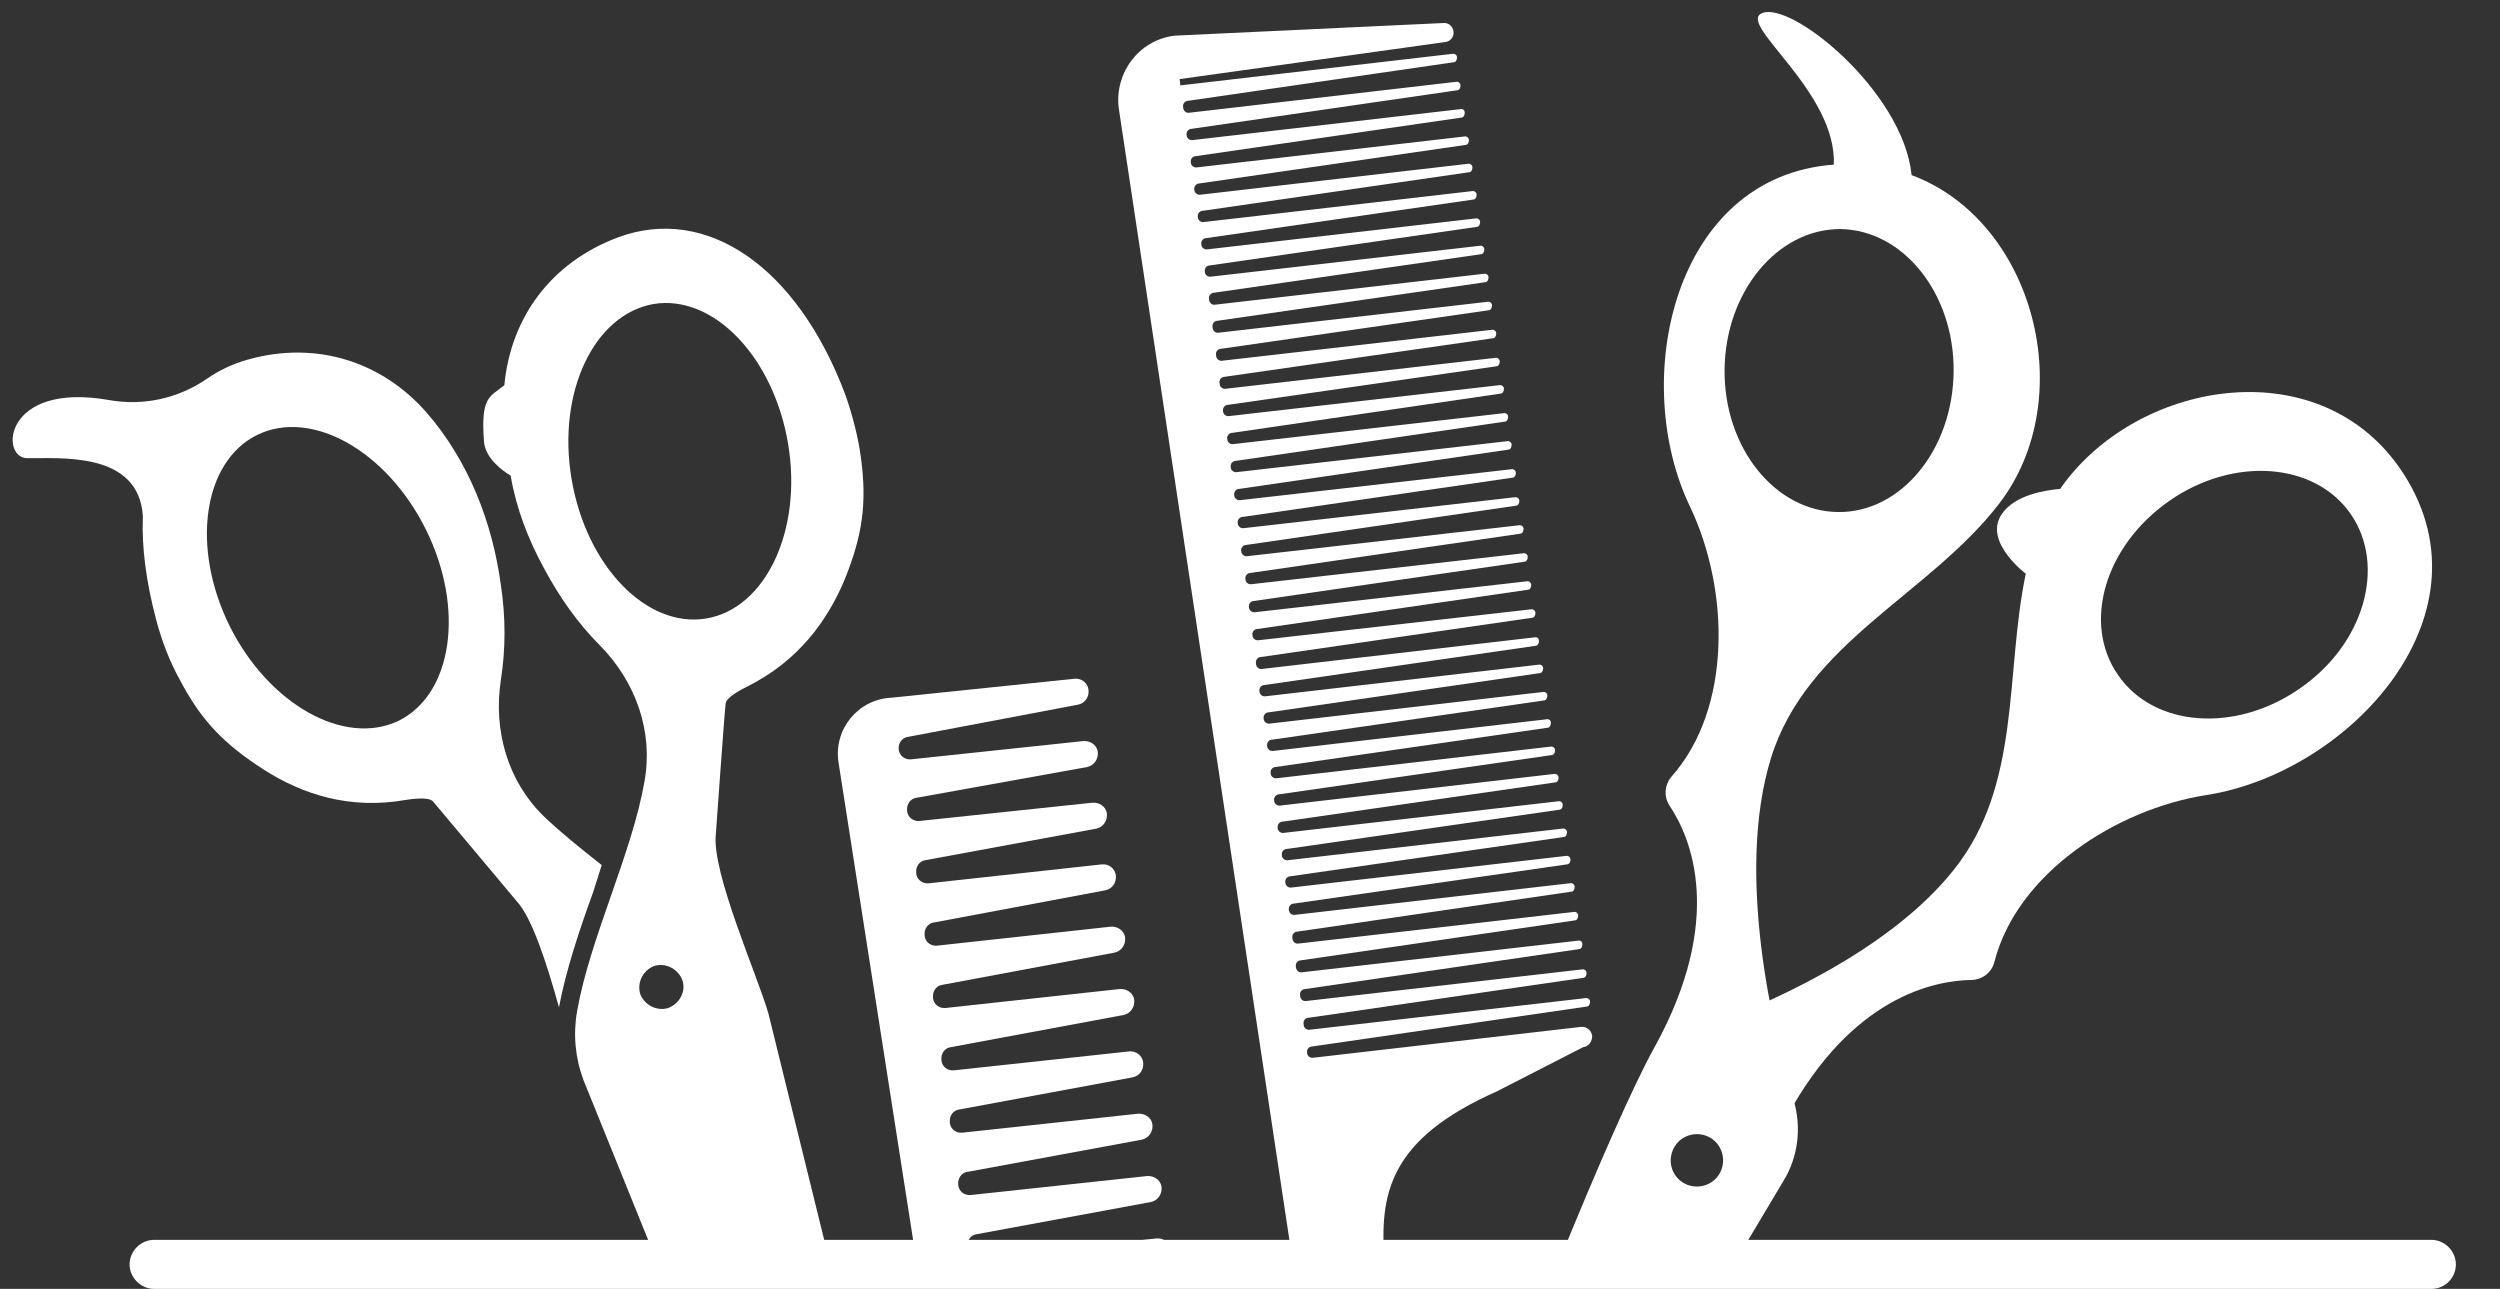
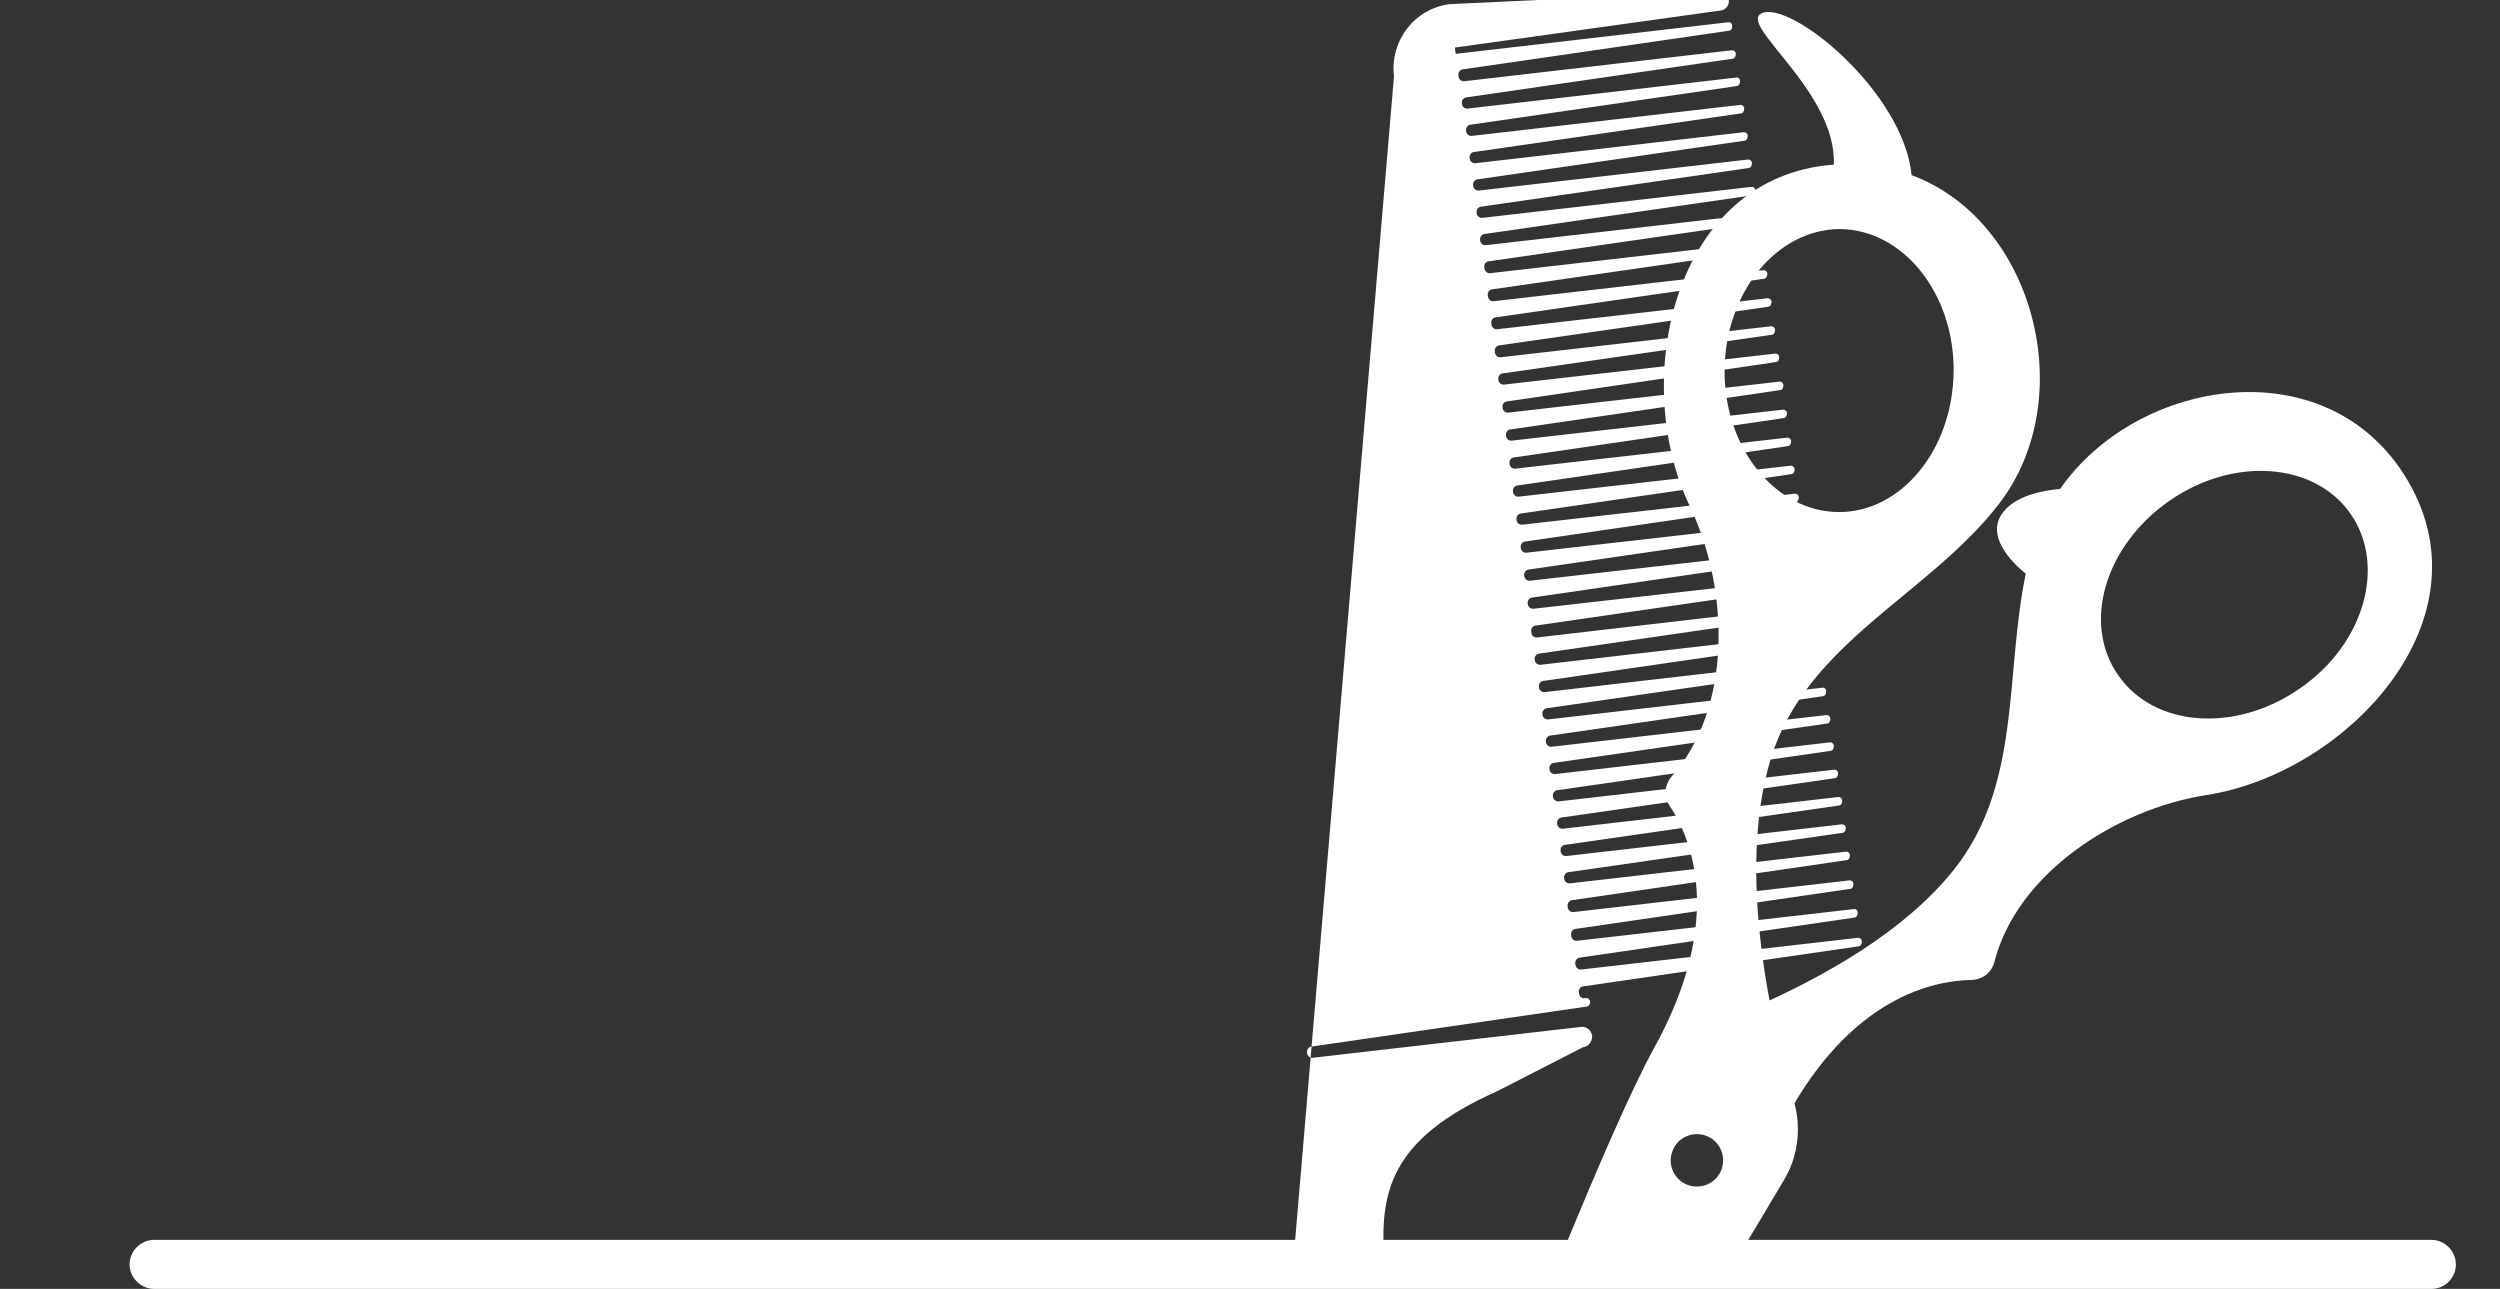
<svg xmlns="http://www.w3.org/2000/svg" fill="#ffffff" height="184" preserveAspectRatio="xMidYMid meet" version="1" viewBox="73.8 157.5 356.9 184.0" width="356.9" zoomAndPan="magnify">
  <rect x="73.8" y="157.5" width="356.9" height="184.0" fill="#333333" stroke="none" />
  <g>
    <g>
      <g>
        <g>
          <g>
            <g id="change1_7">
-               <path d="M159.7,281c-2.9-2.3-5.8-4.6-8.2-6.9c-5.2-5-7.3-12.3-6.2-19.5c0.7-4.5,0.7-9,0-13.6c-1.2-8.9-4.6-17.7-10.6-24.6 c-6.3-7.2-15.6-10.3-25.4-7.6c-2.2,0.6-4.3,1.6-6,2.8c-4.1,2.8-9.1,3.9-14,3c-15-2.6-15.5,8.2-11.7,8.3 c4.6,0.1,16-1.1,16.6,8.3l0,0c-0.2,4.5,0.5,9.5,1.9,14.8c0.8,3,1.9,5.9,3.4,8.6c3.1,5.9,6.4,9.2,12,12.8 c5.5,3.5,12.2,5.7,20.2,4.3c0.6-0.1,3.3-0.5,3.9,0.2c0.2,0.2,12,14.3,12,14.3c2.2,2.4,4.3,9,6,15.1c1-5.3,2.9-11,4.9-16.5 C158.9,283.5,159.3,282.3,159.7,281z M106.6,246.9c-5.6-11.3-3.8-23.5,3.9-27.3c7.7-3.8,18.5,2.2,24.1,13.5 c5.6,11.3,3.8,23.5-3.9,27.3C123,264.1,112.2,258.1,106.6,246.9z" />
-             </g>
+               </g>
          </g>
        </g>
        <g>
          <g>
            <g id="change1_4">
-               <path d="M151.5,238.7c2.2,4.1,4.8,7.8,8,11c5.1,5.2,7.6,12.3,6.3,19.4c-1.8,10.3-7.8,22.4-9.6,32.7c-0.6,3.3-0.3,6.7,0.9,9.9 l10.6,26.2h24.6l-8.8-35.7c-1.5-5.3-8.2-20.3-7.5-25.7c0,0,1.3-18.3,1.4-18.6c0.1-0.9,2.5-2.1,3.1-2.4 c7.2-3.6,11.4-9.3,13.9-15.3c2.5-6.2,3.2-10.8,2.3-17.4c-0.4-3-1.2-6-2.2-8.9c-6.9-18.4-19.9-27.2-32.5-22.5 c-9.6,3.6-15.3,11.5-16.2,21.1c-2.1,1.7-3.4,1.6-2.9,8.1c0.2,2.3,2.6,4.1,3.8,4.8C147.5,230.1,149.2,234.5,151.5,238.7z M169.2,301.4c-1.6,0.5-3.4-0.4-4-2c-0.5-1.6,0.4-3.4,2-4c1.6-0.5,3.4,0.4,4,2S170.8,300.8,169.2,301.4z M167.1,200.9 c8.5-1.4,17.1,7.5,19.2,19.9c2.1,12.4-3.2,23.6-11.7,25s-17.1-7.5-19.2-19.9S158.6,202.4,167.1,200.9z" />
-             </g>
+               </g>
          </g>
        </g>
      </g>
      <g>
        <g>
          <g>
            <g>
              <g id="change1_5">
                <path d="M363,239.4c-3,14.3-0.6,30.2-10.3,42.3c-7.1,8.9-18.8,15.4-28.9,19.8c0.9,1.6,1.8,3,2.5,4.1c2.1,3.4,3,7.3,2.6,11.3 c9.3-17.1,21-19.4,26.3-19.5c1.5,0,2.9-1,3.3-2.5c3.2-12.7,17.4-21.9,30.3-23.9c20.5-3.2,41.9-26.2,27.5-46.8 c-11.9-16.9-37.7-12.3-48.4,3.1c-2.3,0.2-6.6,0.9-8.4,3.7C357,234.9,363,239.4,363,239.4z M383.5,229 c9.2-6.4,20.8-5.5,25.9,1.9c5.1,7.4,1.9,18.6-7.3,24.9c-9.2,6.4-20.8,5.5-25.9-1.9C371,246.5,374.3,235.4,383.5,229z" />
              </g>
            </g>
          </g>
        </g>
        <g>
          <g>
            <g id="change1_3">
              <path d="M296.2,338h25.1l7.1-11.9c2.1-3.4,2.6-7.6,1.5-11.4c-3.1-10.4-8.3-32.5-3.3-48.9c5.1-16.6,22.6-23.4,32.6-36.4 c11.6-15.1,5-40.4-12.5-46.9c-1.2-12-17.3-25-21.4-23.1c-3.5,1.6,10.7,11.1,10.3,21.6c-23,1.7-29.2,30.9-20.5,48.9 c5.6,11.8,6,28.7-2.7,38.5c-1,1.2-1.1,2.9-0.2,4.2c3,4.5,7.9,16.1-2.2,34.4C306.9,312.6,301.9,324,296.2,338z M336.5,190.2 c9,0.1,16.3,9.2,16.2,20.3c-0.1,11.2-7.5,20.2-16.5,20.1c-9-0.1-16.3-9.2-16.2-20.3C320.1,199.2,327.5,190.2,336.5,190.2z M313.3,320.6c1.4-1.5,3.8-1.6,5.3-0.2s1.6,3.8,0.2,5.3c-1.4,1.5-3.8,1.6-5.3,0.2S311.9,322.2,313.3,320.6z" />
            </g>
          </g>
        </g>
      </g>
      <g>
        <g id="change1_6">
-           <path d="M204.7,338h34.8c0.9-0.2,1.5-1.1,1.4-2.1c-0.1-1-1-1.7-2-1.6l-25.2,2.7c-0.9,0.1-1.7-0.5-1.8-1.4l0-0.1 c-0.1-0.9,0.5-1.7,1.3-1.8l24.9-4.6c1-0.2,1.7-1.2,1.5-2.3c-0.2-0.9-1.1-1.5-2.1-1.4l-25.1,2.7c-0.9,0.1-1.7-0.5-1.8-1.4l0-0.1 c-0.1-0.9,0.5-1.7,1.3-1.8l24.9-4.6c1-0.2,1.7-1.2,1.5-2.3c-0.2-0.9-1.1-1.5-2.1-1.4l-25,2.7c-0.9,0.1-1.7-0.5-1.8-1.4l0-0.1 c-0.1-0.9,0.5-1.7,1.3-1.8l24.8-4.6c1-0.2,1.6-1.1,1.5-2.1s-1-1.7-2-1.6l-25,2.7c-0.9,0.1-1.7-0.5-1.8-1.4l0-0.1 c-0.1-0.9,0.5-1.7,1.3-1.8l24.7-4.6c1-0.2,1.7-1.2,1.5-2.3c-0.2-0.9-1.1-1.5-2.1-1.4l-24.8,2.7c-0.9,0.1-1.7-0.5-1.8-1.4l0-0.1 c-0.1-0.9,0.5-1.7,1.3-1.8l24.6-4.6c1-0.2,1.7-1.2,1.5-2.3c-0.2-0.9-1.1-1.5-2.1-1.4l-24.7,2.7c-0.9,0.1-1.7-0.5-1.8-1.4l0-0.1 c-0.1-0.9,0.5-1.7,1.3-1.8l24.5-4.6c1-0.2,1.6-1.1,1.5-2.1l0,0c-0.1-1-1-1.7-2-1.6l-24.7,2.7c-0.9,0.1-1.7-0.5-1.8-1.4l0-0.1 c-0.1-0.9,0.5-1.7,1.3-1.8l24.4-4.5c1-0.2,1.7-1.2,1.5-2.3c-0.2-0.9-1.1-1.5-2.1-1.4l-24.6,2.6c-0.9,0.1-1.7-0.5-1.8-1.4l0-0.1 c-0.1-0.9,0.5-1.7,1.3-1.8L229,267c1-0.2,1.7-1.2,1.5-2.3c-0.2-0.9-1.1-1.5-2.1-1.4l-24.5,2.6c-0.9,0.1-1.7-0.5-1.8-1.4 c-0.1-0.9,0.5-1.7,1.3-1.8l24.3-4.6c1-0.2,1.6-1.1,1.5-2.1c-0.1-1-1-1.7-2-1.6l-26.1,2.7l0,0c-4.8,0.2-8.3,4.5-7.6,9.2 L204.7,338z" />
-         </g>
+           </g>
      </g>
      <g>
        <g id="change1_1">
-           <path d="M258.4,338h13.1c-0.9-10.2,0.7-17.9,16-24.7l12.3-6.3c0.8-0.1,1.3-0.8,1.3-1.6c-0.1-0.8-0.8-1.4-1.6-1.3l-38.2,4.4 c-0.5,0.1-0.9-0.3-0.9-0.7c-0.1-0.5,0.3-0.9,0.7-0.9l39.2-5.7c0.3,0,0.5-0.3,0.5-0.7c0-0.3-0.3-0.6-0.7-0.5l-39.3,4.5 c-0.5,0.1-0.9-0.3-0.9-0.8v0c-0.1-0.5,0.3-0.9,0.7-0.9l39.2-5.7c0.3,0,0.5-0.3,0.5-0.7c0-0.3-0.3-0.6-0.7-0.5l-39.3,4.5 c-0.5,0.1-0.9-0.3-0.9-0.8v0c-0.1-0.5,0.3-0.9,0.7-0.9l39.1-5.7c0.3,0,0.5-0.3,0.5-0.7s-0.3-0.6-0.7-0.5l-39.3,4.5 c-0.5,0.1-0.9-0.3-0.9-0.8l0,0c-0.1-0.5,0.3-0.9,0.7-0.9l39.1-5.7c0.3,0,0.5-0.3,0.5-0.7c0-0.3-0.3-0.6-0.7-0.5l-39.2,4.5 c-0.5,0.1-0.9-0.3-0.9-0.8l0,0c-0.1-0.5,0.3-0.9,0.7-0.9l39.1-5.7c0.3,0,0.5-0.3,0.5-0.7c0-0.3-0.3-0.6-0.7-0.5l-39.2,4.5 c-0.5,0.1-0.9-0.3-0.9-0.7l0,0c-0.1-0.5,0.3-0.9,0.7-0.9l39-5.6c0.3,0,0.5-0.3,0.5-0.7c0-0.3-0.3-0.6-0.7-0.5l-39.1,4.5 c-0.5,0.1-0.9-0.3-0.9-0.7l0,0c-0.1-0.5,0.3-0.9,0.7-0.9l39-5.6c0.3,0,0.5-0.3,0.5-0.7c0-0.3-0.3-0.6-0.7-0.5l-39.1,4.5 c-0.5,0.1-0.9-0.3-0.9-0.7l0,0c-0.1-0.5,0.3-0.9,0.7-0.9l38.9-5.6c0.3,0,0.5-0.3,0.5-0.7c0-0.3-0.3-0.6-0.7-0.5l-39.1,4.5 c-0.5,0.1-0.9-0.3-0.9-0.7l0,0c-0.1-0.5,0.3-0.9,0.7-0.9l38.9-5.6c0.3,0,0.5-0.3,0.5-0.7c0-0.3-0.3-0.6-0.7-0.5l-39,4.5 c-0.5,0.1-0.9-0.3-0.9-0.7l0,0c-0.1-0.5,0.3-0.9,0.7-0.9l38.9-5.6c0.3,0,0.5-0.3,0.5-0.7c0-0.3-0.3-0.6-0.7-0.5l-39,4.5 c-0.5,0.1-0.9-0.3-0.9-0.7l0,0c-0.1-0.5,0.3-0.9,0.7-0.9l38.8-5.6c0.3,0,0.5-0.3,0.5-0.7s-0.3-0.6-0.7-0.5l-38.9,4.5 c-0.5,0.1-0.9-0.3-0.9-0.7l0,0c-0.1-0.5,0.3-0.9,0.7-0.9l38.8-5.6c0.3,0,0.5-0.3,0.5-0.7c0-0.3-0.3-0.6-0.7-0.5l-38.9,4.5 c-0.5,0.1-0.9-0.3-0.9-0.7l0,0c-0.1-0.5,0.3-0.9,0.7-0.9l38.7-5.6c0.3,0,0.5-0.3,0.5-0.7c0-0.3-0.3-0.6-0.7-0.5l-38.9,4.5 c-0.5,0.1-0.9-0.3-0.9-0.7l0,0c-0.1-0.5,0.3-0.9,0.7-0.9l38.7-5.6c0.3,0,0.5-0.3,0.5-0.7s-0.3-0.6-0.7-0.5l-38.8,4.5 c-0.5,0.1-0.9-0.3-0.9-0.8l0,0c-0.1-0.5,0.3-0.9,0.7-0.9l38.7-5.6c0.3,0,0.5-0.3,0.5-0.7c0-0.3-0.3-0.6-0.7-0.5l-38.8,4.4 c-0.5,0.1-0.9-0.3-0.9-0.7l0,0c-0.1-0.5,0.3-0.9,0.7-0.9l38.6-5.6c0.3,0,0.5-0.3,0.5-0.7c0-0.3-0.3-0.6-0.7-0.5l-38.7,4.4 c-0.5,0.1-0.9-0.3-0.9-0.7l0,0c-0.1-0.5,0.3-0.9,0.7-0.9l38.6-5.6c0.3,0,0.5-0.3,0.5-0.7c0-0.3-0.3-0.6-0.7-0.5l-38.7,4.4 c-0.5,0.1-0.9-0.3-0.9-0.7l0,0c-0.1-0.5,0.3-0.9,0.7-0.9l38.5-5.6c0.3,0,0.5-0.3,0.5-0.7c0-0.3-0.3-0.6-0.7-0.5l-38.7,4.4 c-0.5,0.1-0.9-0.3-0.9-0.7l0,0c-0.1-0.5,0.3-0.9,0.7-0.9l38.5-5.6c0.3,0,0.5-0.3,0.5-0.7c0-0.3-0.3-0.6-0.7-0.5l-38.6,4.4 c-0.5,0.1-0.9-0.3-0.9-0.7l0,0c-0.1-0.5,0.3-0.9,0.7-0.9l38.5-5.6c0.3,0,0.5-0.3,0.5-0.7c0-0.3-0.3-0.6-0.7-0.5l-38.6,4.4 c-0.5,0.1-0.9-0.3-0.9-0.7l0,0c-0.1-0.5,0.3-0.9,0.7-0.9l38.4-5.6c0.3,0,0.5-0.3,0.5-0.7c0-0.3-0.3-0.6-0.7-0.5l-38.5,4.4 c-0.5,0.1-0.9-0.3-0.9-0.7l0,0c-0.1-0.5,0.3-0.9,0.7-0.9l38.4-5.6c0.3,0,0.5-0.3,0.5-0.7c0-0.3-0.3-0.6-0.7-0.5l-38.5,4.4 c-0.5,0.1-0.9-0.3-0.9-0.7l0,0c-0.1-0.5,0.3-0.9,0.7-0.9l38.3-5.6c0.3,0,0.5-0.3,0.5-0.7c0-0.3-0.3-0.6-0.7-0.5l-38.5,4.4 c-0.5,0.1-0.9-0.3-0.9-0.7l0,0c-0.1-0.5,0.3-0.9,0.7-0.9l38.3-5.5c0.3,0,0.5-0.3,0.5-0.7c0-0.3-0.3-0.6-0.7-0.5l-38.4,4.4 c-0.5,0.1-0.9-0.3-0.9-0.8l0,0c-0.1-0.5,0.3-0.9,0.7-0.9l38.3-5.5c0.3,0,0.5-0.3,0.5-0.7c0-0.3-0.3-0.6-0.7-0.5l-38.4,4.4 c-0.5,0.1-0.9-0.3-0.9-0.8l0,0c-0.1-0.5,0.3-0.9,0.7-0.9l38.2-5.5c0.3,0,0.5-0.3,0.5-0.7c0-0.3-0.3-0.6-0.7-0.5l-38.3,4.4 c-0.5,0.1-0.9-0.3-0.9-0.8l0,0c-0.1-0.5,0.3-0.9,0.7-0.9l38.2-5.5c0.3,0,0.5-0.3,0.5-0.7c0-0.3-0.3-0.6-0.7-0.5l-38.3,4.4 c-0.5,0.1-0.9-0.3-0.9-0.8l0,0c-0.1-0.5,0.3-0.9,0.7-0.9l38.1-5.5c0.3,0,0.5-0.3,0.5-0.7c0-0.3-0.3-0.6-0.7-0.5l-38.3,4.4 c-0.5,0.1-0.9-0.3-0.9-0.7l0,0c-0.1-0.5,0.3-0.9,0.7-0.9l38.1-5.5c0.3,0,0.5-0.3,0.5-0.7c0-0.3-0.3-0.6-0.7-0.5l-38.2,4.4 c-0.5,0.1-0.9-0.3-0.9-0.7l0,0c-0.1-0.5,0.3-0.9,0.7-0.9l38.1-5.5c0.3,0,0.5-0.3,0.5-0.7c0-0.3-0.3-0.6-0.7-0.5l-38.2,4.4 c-0.5,0.1-0.9-0.3-0.9-0.7l0,0c-0.1-0.5,0.3-0.9,0.7-0.9l38-5.5c0.3,0,0.5-0.3,0.5-0.7c0-0.3-0.3-0.6-0.7-0.5l-38.1,4.4 c-0.5,0.1-0.9-0.3-0.9-0.7l0,0c-0.1-0.5,0.3-0.9,0.7-0.9l38-5.5c0.3,0,0.5-0.3,0.5-0.7c0-0.3-0.3-0.6-0.7-0.5l-38.1,4.4 c-0.5,0.1-0.9-0.3-0.9-0.7l0,0c-0.1-0.5,0.3-0.9,0.7-0.9l37.9-5.5c0.3,0,0.5-0.3,0.5-0.7s-0.3-0.6-0.7-0.5l-38.1,4.4 c-0.5,0.1-0.9-0.3-0.9-0.7l0,0c-0.1-0.5,0.3-0.9,0.7-0.9l37.9-5.5c0.3,0,0.5-0.3,0.5-0.7c0-0.3-0.3-0.6-0.7-0.5l-38,4.4 c-0.5,0.1-0.9-0.3-0.9-0.8l0,0c-0.1-0.5,0.3-0.9,0.7-0.9l37.9-5.5c0.3,0,0.5-0.3,0.5-0.7c0-0.3-0.3-0.6-0.7-0.5l-38.8,4.5 l-0.1-0.9l38-5.3c0.7-0.1,1.2-0.8,1.1-1.5c-0.1-0.7-0.7-1.3-1.5-1.2l-38.3,1.8c-5.1,0.6-8.6,5.3-8,10.3L258.4,338z" />
+           <path d="M258.4,338h13.1c-0.9-10.2,0.7-17.9,16-24.7l12.3-6.3c0.8-0.1,1.3-0.8,1.3-1.6c-0.1-0.8-0.8-1.4-1.6-1.3l-38.2,4.4 c-0.5,0.1-0.9-0.3-0.9-0.7c-0.1-0.5,0.3-0.9,0.7-0.9l39.2-5.7c0.3,0,0.5-0.3,0.5-0.7c0-0.3-0.3-0.6-0.7-0.5c-0.5,0.1-0.9-0.3-0.9-0.8v0c-0.1-0.5,0.3-0.9,0.7-0.9l39.2-5.7c0.3,0,0.5-0.3,0.5-0.7c0-0.3-0.3-0.6-0.7-0.5l-39.3,4.5 c-0.5,0.1-0.9-0.3-0.9-0.8v0c-0.1-0.5,0.3-0.9,0.7-0.9l39.1-5.7c0.3,0,0.5-0.3,0.5-0.7s-0.3-0.6-0.7-0.5l-39.3,4.5 c-0.5,0.1-0.9-0.3-0.9-0.8l0,0c-0.1-0.5,0.3-0.9,0.7-0.9l39.1-5.7c0.3,0,0.5-0.3,0.5-0.7c0-0.3-0.3-0.6-0.7-0.5l-39.2,4.5 c-0.5,0.1-0.9-0.3-0.9-0.8l0,0c-0.1-0.5,0.3-0.9,0.7-0.9l39.1-5.7c0.3,0,0.5-0.3,0.5-0.7c0-0.3-0.3-0.6-0.7-0.5l-39.2,4.5 c-0.5,0.1-0.9-0.3-0.9-0.7l0,0c-0.1-0.5,0.3-0.9,0.7-0.9l39-5.6c0.3,0,0.5-0.3,0.5-0.7c0-0.3-0.3-0.6-0.7-0.5l-39.1,4.5 c-0.5,0.1-0.9-0.3-0.9-0.7l0,0c-0.1-0.5,0.3-0.9,0.7-0.9l39-5.6c0.3,0,0.5-0.3,0.5-0.7c0-0.3-0.3-0.6-0.7-0.5l-39.1,4.5 c-0.5,0.1-0.9-0.3-0.9-0.7l0,0c-0.1-0.5,0.3-0.9,0.7-0.9l38.9-5.6c0.3,0,0.5-0.3,0.5-0.7c0-0.3-0.3-0.6-0.7-0.5l-39.1,4.5 c-0.5,0.1-0.9-0.3-0.9-0.7l0,0c-0.1-0.5,0.3-0.9,0.7-0.9l38.9-5.6c0.3,0,0.5-0.3,0.5-0.7c0-0.3-0.3-0.6-0.7-0.5l-39,4.5 c-0.5,0.1-0.9-0.3-0.9-0.7l0,0c-0.1-0.5,0.3-0.9,0.7-0.9l38.9-5.6c0.3,0,0.5-0.3,0.5-0.7c0-0.3-0.3-0.6-0.7-0.5l-39,4.5 c-0.5,0.1-0.9-0.3-0.9-0.7l0,0c-0.1-0.5,0.3-0.9,0.7-0.9l38.8-5.6c0.3,0,0.5-0.3,0.5-0.7s-0.3-0.6-0.7-0.5l-38.9,4.5 c-0.5,0.1-0.9-0.3-0.9-0.7l0,0c-0.1-0.5,0.3-0.9,0.7-0.9l38.8-5.6c0.3,0,0.5-0.3,0.5-0.7c0-0.3-0.3-0.6-0.7-0.5l-38.9,4.5 c-0.5,0.1-0.9-0.3-0.9-0.7l0,0c-0.1-0.5,0.3-0.9,0.7-0.9l38.7-5.6c0.3,0,0.5-0.3,0.5-0.7c0-0.3-0.3-0.6-0.7-0.5l-38.9,4.5 c-0.5,0.1-0.9-0.3-0.9-0.7l0,0c-0.1-0.5,0.3-0.9,0.7-0.9l38.7-5.6c0.3,0,0.5-0.3,0.5-0.7s-0.3-0.6-0.7-0.5l-38.8,4.5 c-0.5,0.1-0.9-0.3-0.9-0.8l0,0c-0.1-0.5,0.3-0.9,0.7-0.9l38.7-5.6c0.3,0,0.5-0.3,0.5-0.7c0-0.3-0.3-0.6-0.7-0.5l-38.8,4.4 c-0.5,0.1-0.9-0.3-0.9-0.7l0,0c-0.1-0.5,0.3-0.9,0.7-0.9l38.6-5.6c0.3,0,0.5-0.3,0.5-0.7c0-0.3-0.3-0.6-0.7-0.5l-38.7,4.4 c-0.5,0.1-0.9-0.3-0.9-0.7l0,0c-0.1-0.5,0.3-0.9,0.7-0.9l38.6-5.6c0.3,0,0.5-0.3,0.5-0.7c0-0.3-0.3-0.6-0.7-0.5l-38.7,4.4 c-0.5,0.1-0.9-0.3-0.9-0.7l0,0c-0.1-0.5,0.3-0.9,0.7-0.9l38.5-5.6c0.3,0,0.5-0.3,0.5-0.7c0-0.3-0.3-0.6-0.7-0.5l-38.7,4.4 c-0.5,0.1-0.9-0.3-0.9-0.7l0,0c-0.1-0.5,0.3-0.9,0.7-0.9l38.5-5.6c0.3,0,0.5-0.3,0.5-0.7c0-0.3-0.3-0.6-0.7-0.5l-38.6,4.4 c-0.5,0.1-0.9-0.3-0.9-0.7l0,0c-0.1-0.5,0.3-0.9,0.7-0.9l38.5-5.6c0.3,0,0.5-0.3,0.5-0.7c0-0.3-0.3-0.6-0.7-0.5l-38.6,4.4 c-0.5,0.1-0.9-0.3-0.9-0.7l0,0c-0.1-0.5,0.3-0.9,0.7-0.9l38.4-5.6c0.3,0,0.5-0.3,0.5-0.7c0-0.3-0.3-0.6-0.7-0.5l-38.5,4.4 c-0.5,0.1-0.9-0.3-0.9-0.7l0,0c-0.1-0.5,0.3-0.9,0.7-0.9l38.4-5.6c0.3,0,0.5-0.3,0.5-0.7c0-0.3-0.3-0.6-0.7-0.5l-38.5,4.4 c-0.5,0.1-0.9-0.3-0.9-0.7l0,0c-0.1-0.5,0.3-0.9,0.7-0.9l38.3-5.6c0.3,0,0.5-0.3,0.5-0.7c0-0.3-0.3-0.6-0.7-0.5l-38.5,4.4 c-0.5,0.1-0.9-0.3-0.9-0.7l0,0c-0.1-0.5,0.3-0.9,0.7-0.9l38.3-5.5c0.3,0,0.5-0.3,0.5-0.7c0-0.3-0.3-0.6-0.7-0.5l-38.4,4.4 c-0.5,0.1-0.9-0.3-0.9-0.8l0,0c-0.1-0.5,0.3-0.9,0.7-0.9l38.3-5.5c0.3,0,0.5-0.3,0.5-0.7c0-0.3-0.3-0.6-0.7-0.5l-38.4,4.4 c-0.5,0.1-0.9-0.3-0.9-0.8l0,0c-0.1-0.5,0.3-0.9,0.7-0.9l38.2-5.5c0.3,0,0.5-0.3,0.5-0.7c0-0.3-0.3-0.6-0.7-0.5l-38.3,4.4 c-0.5,0.1-0.9-0.3-0.9-0.8l0,0c-0.1-0.5,0.3-0.9,0.7-0.9l38.2-5.5c0.3,0,0.5-0.3,0.5-0.7c0-0.3-0.3-0.6-0.7-0.5l-38.3,4.4 c-0.5,0.1-0.9-0.3-0.9-0.8l0,0c-0.1-0.5,0.3-0.9,0.7-0.9l38.1-5.5c0.3,0,0.5-0.3,0.5-0.7c0-0.3-0.3-0.6-0.7-0.5l-38.3,4.4 c-0.5,0.1-0.9-0.3-0.9-0.7l0,0c-0.1-0.5,0.3-0.9,0.7-0.9l38.1-5.5c0.3,0,0.5-0.3,0.5-0.7c0-0.3-0.3-0.6-0.7-0.5l-38.2,4.4 c-0.5,0.1-0.9-0.3-0.9-0.7l0,0c-0.1-0.5,0.3-0.9,0.7-0.9l38.1-5.5c0.3,0,0.5-0.3,0.5-0.7c0-0.3-0.3-0.6-0.7-0.5l-38.2,4.4 c-0.5,0.1-0.9-0.3-0.9-0.7l0,0c-0.1-0.5,0.3-0.9,0.7-0.9l38-5.5c0.3,0,0.5-0.3,0.5-0.7c0-0.3-0.3-0.6-0.7-0.5l-38.1,4.4 c-0.5,0.1-0.9-0.3-0.9-0.7l0,0c-0.1-0.5,0.3-0.9,0.7-0.9l38-5.5c0.3,0,0.5-0.3,0.5-0.7c0-0.3-0.3-0.6-0.7-0.5l-38.1,4.4 c-0.5,0.1-0.9-0.3-0.9-0.7l0,0c-0.1-0.5,0.3-0.9,0.7-0.9l37.9-5.5c0.3,0,0.5-0.3,0.5-0.7s-0.3-0.6-0.7-0.5l-38.1,4.4 c-0.5,0.1-0.9-0.3-0.9-0.7l0,0c-0.1-0.5,0.3-0.9,0.7-0.9l37.9-5.5c0.3,0,0.5-0.3,0.5-0.7c0-0.3-0.3-0.6-0.7-0.5l-38,4.4 c-0.5,0.1-0.9-0.3-0.9-0.8l0,0c-0.1-0.5,0.3-0.9,0.7-0.9l37.9-5.5c0.3,0,0.5-0.3,0.5-0.7c0-0.3-0.3-0.6-0.7-0.5l-38.8,4.5 l-0.1-0.9l38-5.3c0.7-0.1,1.2-0.8,1.1-1.5c-0.1-0.7-0.7-1.3-1.5-1.2l-38.3,1.8c-5.1,0.6-8.6,5.3-8,10.3L258.4,338z" />
        </g>
      </g>
    </g>
    <g>
      <g id="change1_2">
        <path d="M420.9,341.5H95.8c-1.9,0-3.5-1.6-3.5-3.5s1.6-3.5,3.5-3.5h325.1c1.9,0,3.5,1.6,3.5,3.5S422.9,341.5,420.9,341.5z" />
      </g>
    </g>
  </g>
</svg>